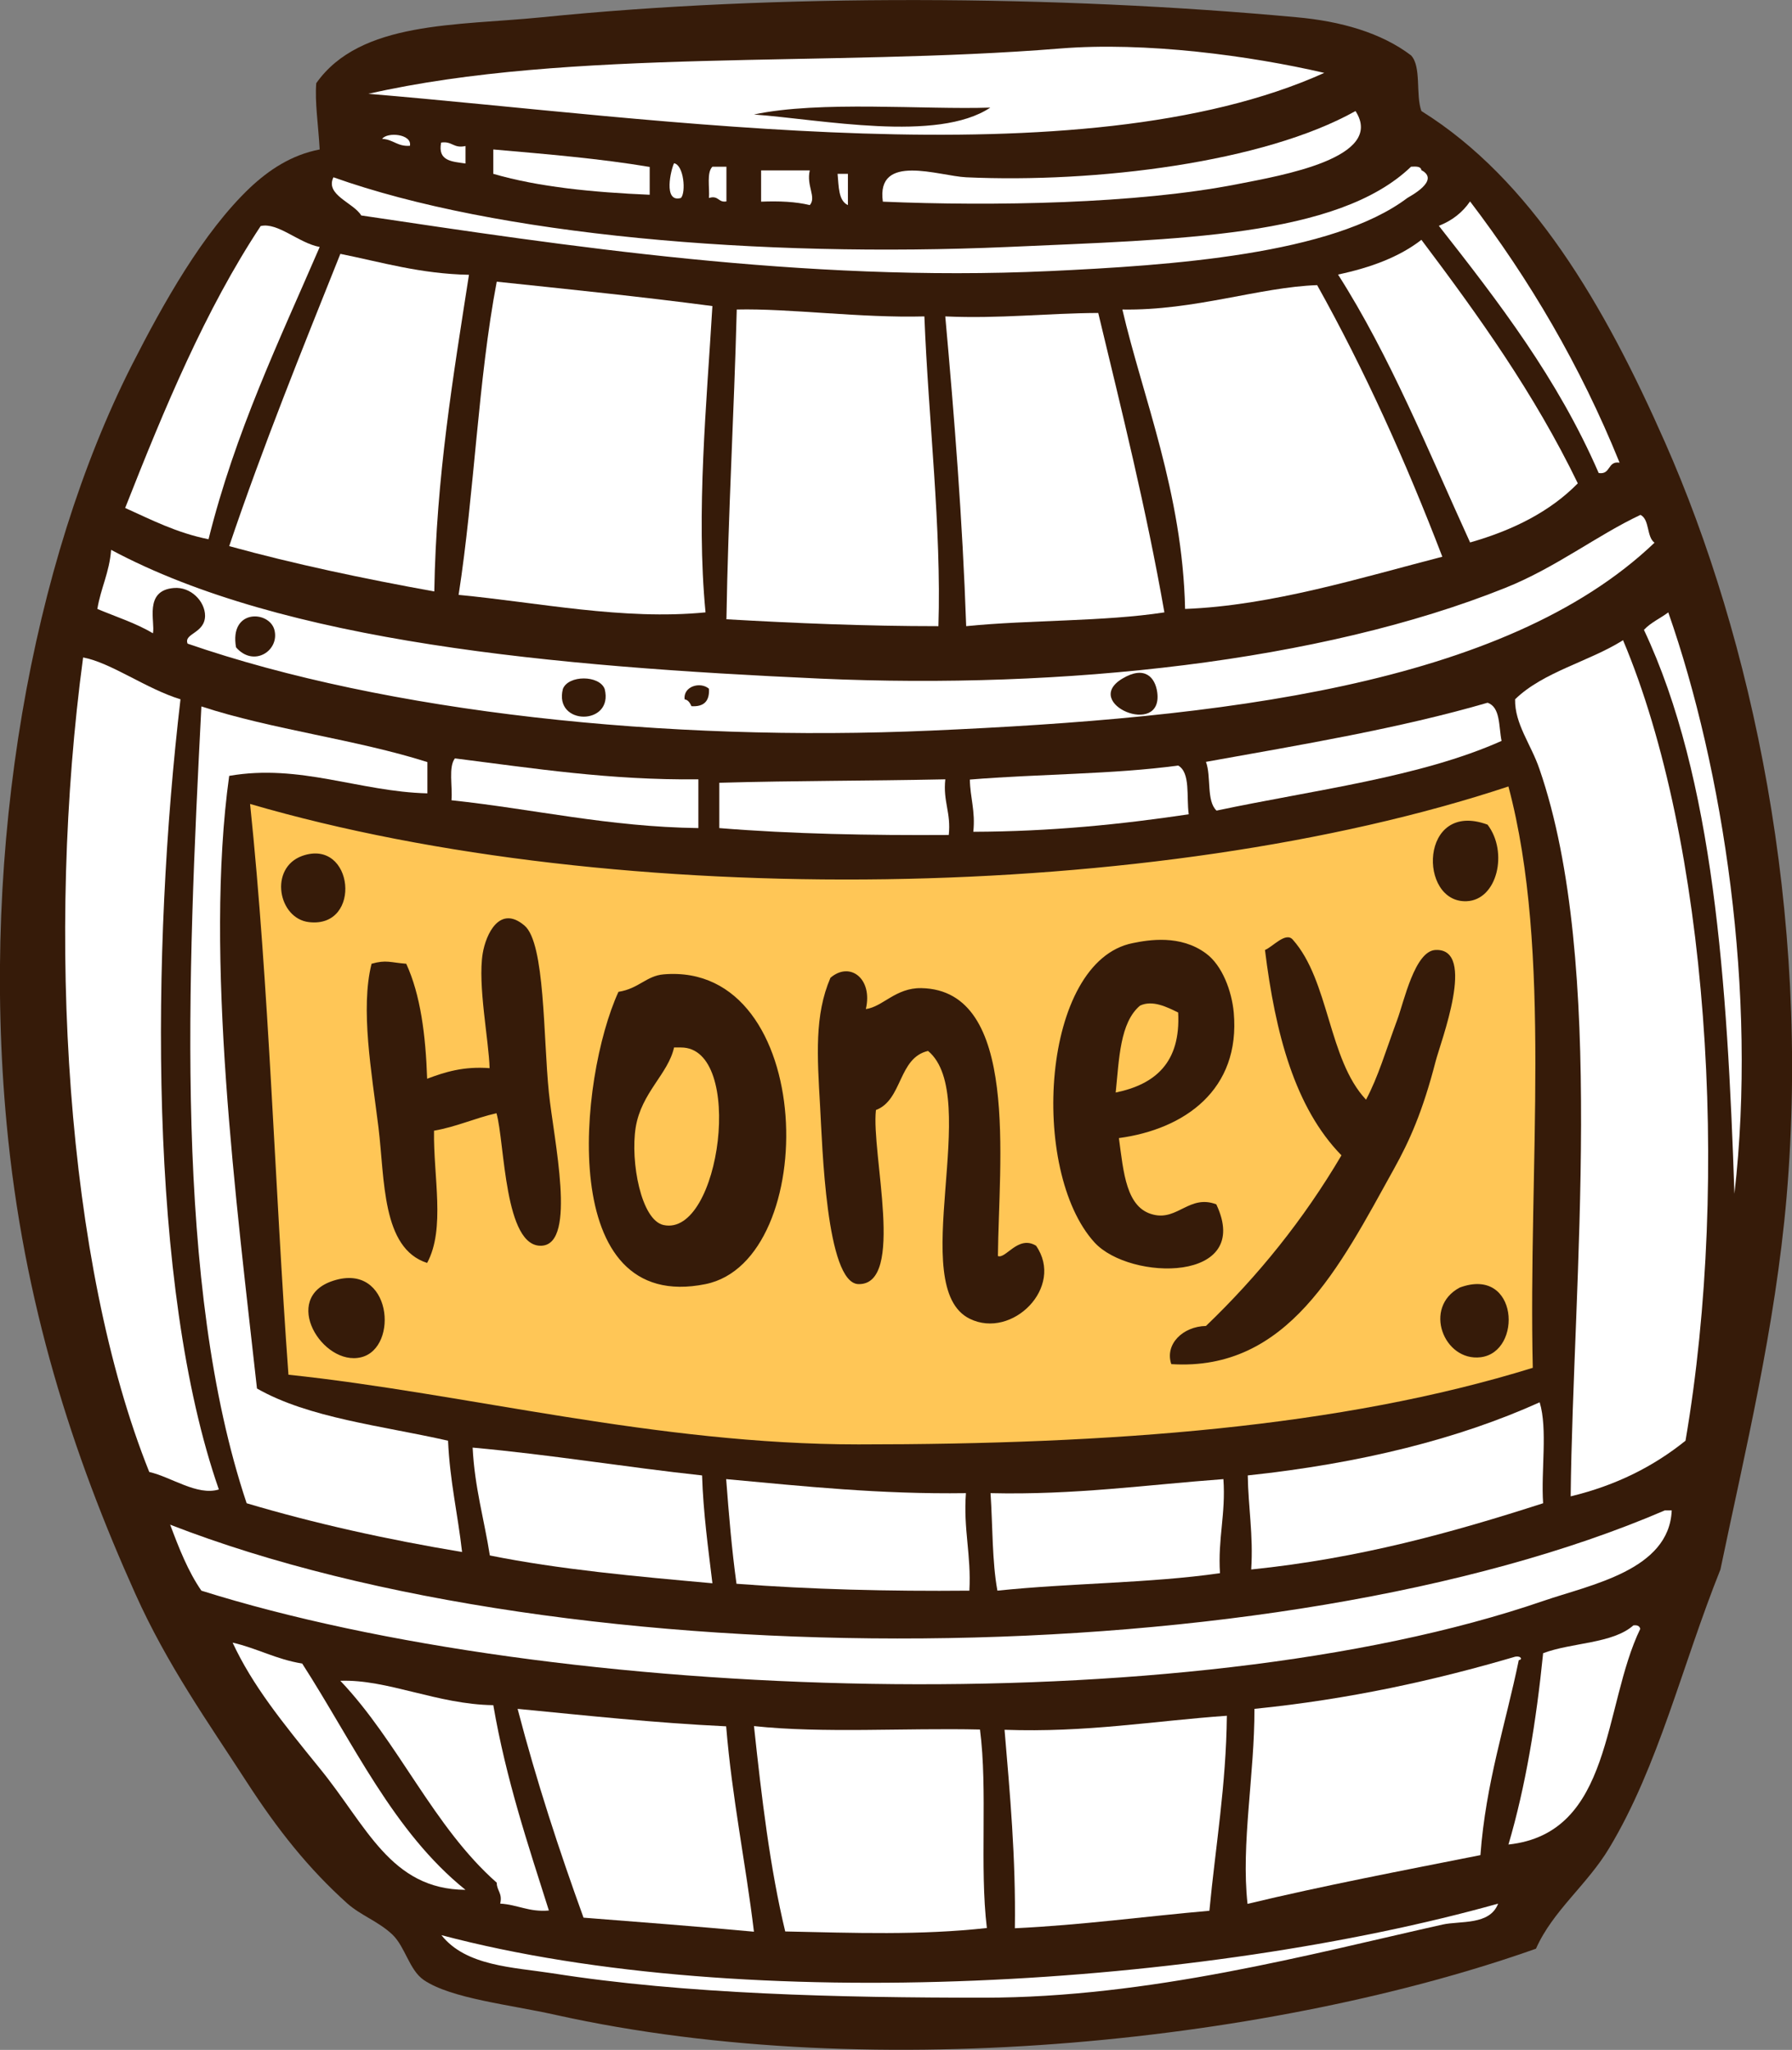
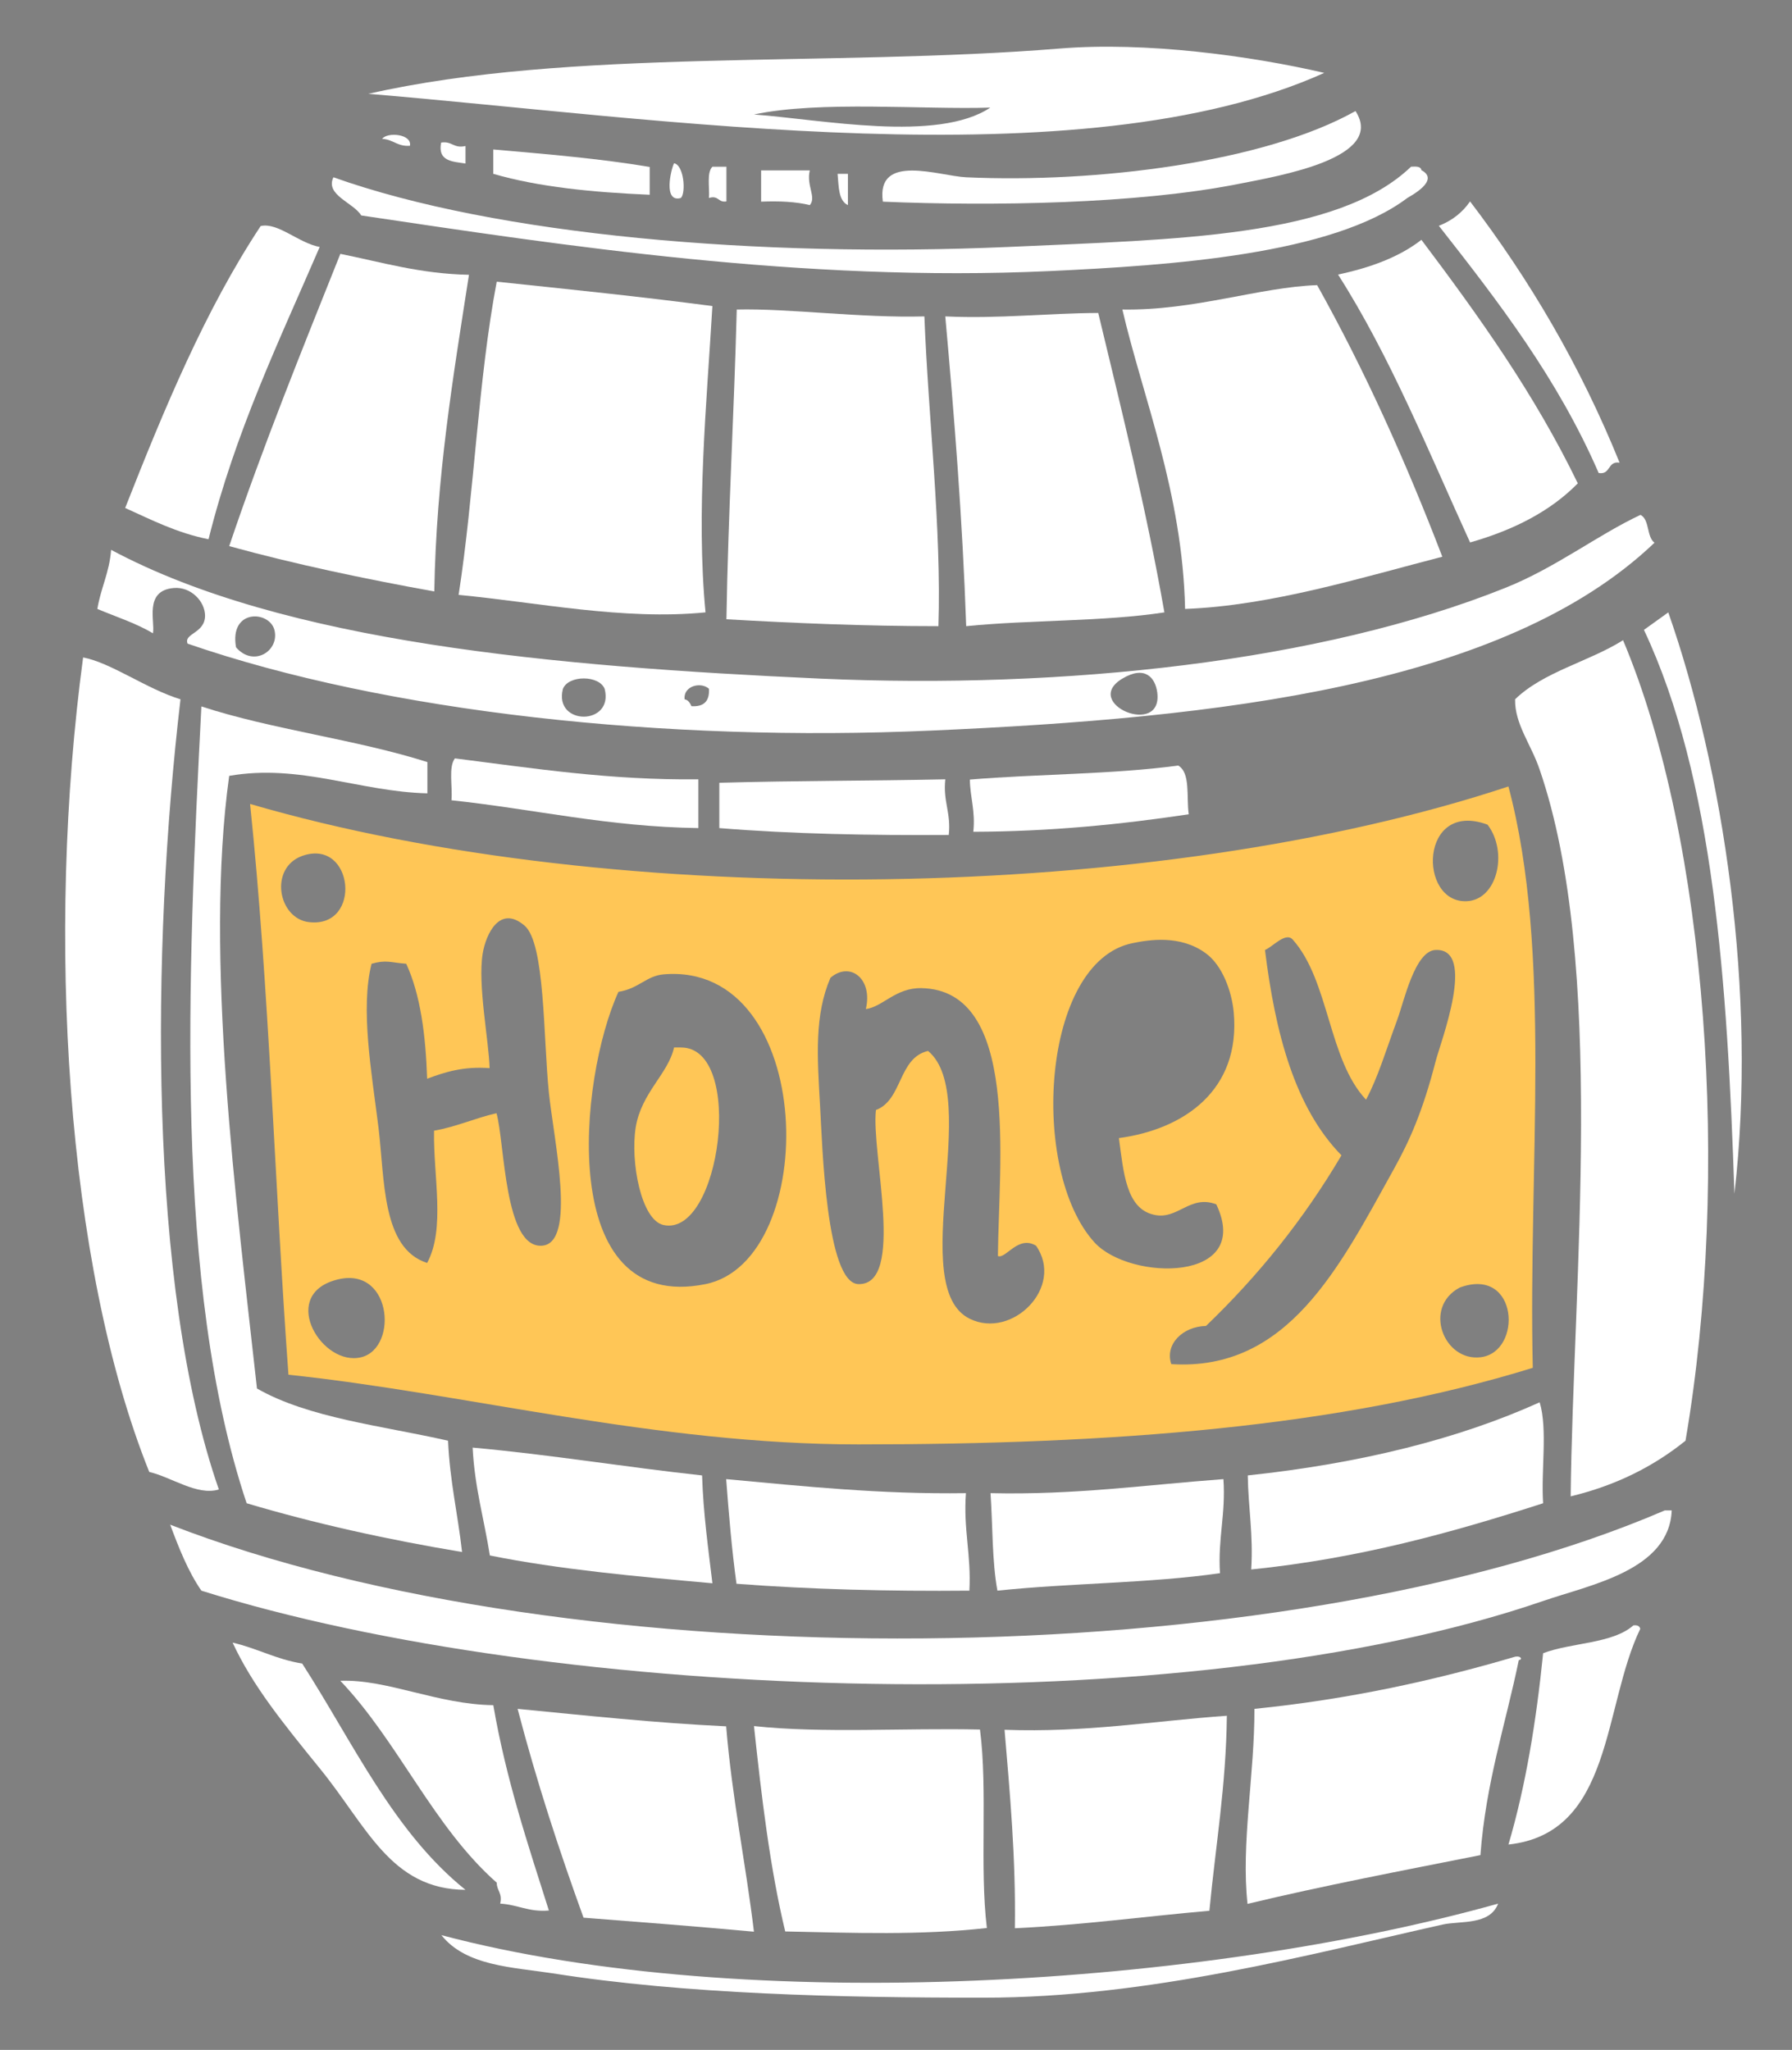
<svg xmlns="http://www.w3.org/2000/svg" width="132" height="151" viewBox="0 0 132 151" fill="none">
  <rect x="0" y="0" width="132" height="151" fill="#808080" stroke="none" />
  <g clip-path="url(#clip0)">
-     <path fill-rule="evenodd" clip-rule="evenodd" d="M118.54 136.127C122.181 130.069 123.902 122.668 126.728 115.612C128.521 106.997 130.767 97.819 131.601 88.188C133.394 67.165 129.028 47.014 122.634 32.558C118.196 22.491 112.798 13.223 104.701 8.18C104.266 6.983 104.719 4.915 103.94 4.081C101.748 2.412 98.759 1.56 95.499 1.27C77.855 -0.363 57.15 -0.472 39.941 1.27C33.656 1.904 26.537 1.524 23.294 6.131C23.186 7.545 23.439 9.105 23.548 11.01C21.465 11.409 19.816 12.515 18.422 13.821C14.944 17.122 12.027 22.346 9.709 26.899C2.372 41.391 -1.432 62.268 0.488 82.782C1.72 95.987 5.361 107.16 9.962 117.39C12.317 122.65 15.36 126.912 18.15 131.229C20.487 134.839 22.751 137.668 25.577 140.208C26.573 141.097 27.877 141.532 28.91 142.511C29.852 143.418 30.142 145.105 31.21 145.849C33.239 147.227 37.55 147.663 40.938 148.424C64.813 153.721 94.376 150.202 113.142 143.545C114.374 140.752 116.91 138.847 118.54 136.127Z" fill="#361B09" />
    <path fill-rule="evenodd" clip-rule="evenodd" d="M97.547 5.369C79.595 13.459 48.348 8.67 27.136 6.911C41.99 3.537 61.082 4.952 78.092 3.573C84.377 3.065 92.076 4.099 97.547 5.369ZM55.539 8.434C60.503 8.797 69.053 10.52 72.947 7.926C68.093 8.09 60.376 7.4 55.539 8.434Z" fill="white" />
    <path fill-rule="evenodd" clip-rule="evenodd" d="M65.031 14.855C64.524 11.228 69.179 12.969 71.172 13.06C80.7 13.495 93.09 11.971 99.847 8.18C102.075 11.627 94.376 12.933 91.134 13.567C83.761 15.018 73.146 15.2 65.031 14.855Z" fill="white" />
    <path fill-rule="evenodd" clip-rule="evenodd" d="M28.149 10.23C28.529 9.704 30.359 9.867 30.196 10.738C29.272 10.81 28.964 10.266 28.149 10.23Z" fill="white" />
    <path fill-rule="evenodd" clip-rule="evenodd" d="M32.495 10.502C33.31 10.375 33.401 10.956 34.289 10.756C34.289 11.191 34.289 11.608 34.289 12.044C33.31 11.899 32.224 11.88 32.495 10.502Z" fill="white" />
    <path fill-rule="evenodd" clip-rule="evenodd" d="M36.337 11.01C40.267 11.355 44.198 11.681 47.857 12.298C47.857 12.987 47.857 13.658 47.857 14.347C43.691 14.166 39.706 13.785 36.337 12.806C36.337 12.207 36.337 11.609 36.337 11.01Z" fill="white" />
    <path fill-rule="evenodd" clip-rule="evenodd" d="M49.651 12.026C50.376 12.153 50.539 14.184 50.158 14.583C48.818 14.964 49.434 12.443 49.651 12.026Z" fill="white" />
    <path fill-rule="evenodd" clip-rule="evenodd" d="M52.477 12.28C52.821 12.28 53.165 12.28 53.509 12.28C53.509 13.132 53.509 13.985 53.509 14.837C52.894 14.946 52.948 14.365 52.223 14.583C52.278 13.803 52.042 12.715 52.477 12.28Z" fill="white" />
    <path fill-rule="evenodd" clip-rule="evenodd" d="M103.938 12.28C104.3 12.261 104.663 12.243 104.699 12.534C106.148 13.295 103.793 14.492 103.666 14.583C98.142 18.755 86.24 19.553 77.292 19.97C59.141 20.805 41.48 18.084 26.608 15.871C26.046 14.928 23.927 14.365 24.561 13.059C36.571 17.34 55.917 18.991 74.231 18.193C86.711 17.63 98.522 17.485 103.938 12.28Z" fill="white" />
    <path fill-rule="evenodd" clip-rule="evenodd" d="M56.064 12.552C57.259 12.552 58.455 12.552 59.65 12.552C59.379 13.676 60.157 14.529 59.65 15.109C58.618 14.855 57.404 14.801 56.064 14.855C56.064 14.075 56.064 13.314 56.064 12.552Z" fill="white" />
    <path fill-rule="evenodd" clip-rule="evenodd" d="M61.697 12.806C61.95 12.806 62.204 12.806 62.458 12.806C62.458 13.568 62.458 14.347 62.458 15.109C61.751 14.783 61.787 13.731 61.697 12.806Z" fill="white" />
    <path fill-rule="evenodd" clip-rule="evenodd" d="M119.3 34.082C118.394 33.937 118.666 34.989 117.76 34.843C114.735 27.878 110.388 22.238 105.986 16.633C106.964 16.252 107.725 15.653 108.286 14.837C112.652 20.569 116.402 26.917 119.3 34.082Z" fill="white" />
    <path fill-rule="evenodd" clip-rule="evenodd" d="M23.549 18.193C20.56 25.121 17.335 31.796 15.361 39.723C13.006 39.251 11.158 38.29 9.22 37.419C12.118 30.055 15.126 22.818 19.201 16.651C20.469 16.361 21.991 17.902 23.549 18.193Z" fill="white" />
    <path fill-rule="evenodd" clip-rule="evenodd" d="M104.702 17.666C108.922 23.271 113.016 28.985 116.222 35.605C114.194 37.673 111.476 39.051 108.288 39.958C105.209 33.211 102.383 26.21 98.561 20.224C100.952 19.716 103.071 18.936 104.702 17.666Z" fill="white" />
    <path fill-rule="evenodd" clip-rule="evenodd" d="M34.544 20.242C33.385 27.715 32.135 35.097 31.99 43.568C26.773 42.625 21.701 41.554 16.883 40.23C19.383 32.83 22.245 25.774 25.071 18.7C28.132 19.317 30.94 20.17 34.544 20.242Z" fill="white" />
    <path fill-rule="evenodd" clip-rule="evenodd" d="M52.476 22.546C52.06 29.638 51.263 37.727 51.969 45.109C45.901 45.708 39.579 44.366 33.782 43.822C34.941 36.349 35.213 27.987 36.59 20.75C41.916 21.312 47.259 21.856 52.476 22.546Z" fill="white" />
    <path fill-rule="evenodd" clip-rule="evenodd" d="M106.242 41.01C100.336 42.534 93.634 44.62 87.294 44.856C87.113 36.312 84.16 29.202 82.675 22.8C87.982 22.89 92.783 21.149 97.022 21.004C100.518 27.262 103.543 33.973 106.242 41.01Z" fill="white" />
    <path fill-rule="evenodd" clip-rule="evenodd" d="M68.091 23.308C68.381 30.799 69.359 38.961 69.124 46.125C63.744 46.125 58.599 45.908 53.509 45.617C53.636 37.872 54.071 30.454 54.27 22.8C58.129 22.709 63.364 23.434 68.091 23.308Z" fill="white" />
    <path fill-rule="evenodd" clip-rule="evenodd" d="M80.897 23.054C82.636 30.291 84.43 37.474 85.77 45.11C81.259 45.799 75.897 45.654 71.17 46.125C70.898 38.272 70.3 30.762 69.63 23.308C73.633 23.489 77.075 23.072 80.897 23.054Z" fill="white" />
    <path fill-rule="evenodd" clip-rule="evenodd" d="M121.872 39.977C110.804 50.551 89.664 52.891 68.615 53.816C48.997 54.687 28.474 52.474 13.819 47.413C13.511 46.651 15.087 46.67 15.105 45.364C15.105 44.294 14.054 43.205 12.805 43.314C10.576 43.495 11.446 45.817 11.265 46.651C10.033 45.908 8.548 45.436 7.171 44.856C7.425 43.314 8.059 42.171 8.185 40.503C20.92 47.323 40.809 49.1 60.427 49.989C78.361 50.787 97.272 48.755 110.858 43.314C114.59 41.827 117.633 39.432 120.839 37.927C121.527 38.272 121.274 39.541 121.872 39.977ZM20.213 46.398C19.833 44.965 16.88 44.838 17.387 47.685C18.692 49.191 20.612 47.921 20.213 46.398ZM85.244 51.005C85.099 49.916 84.338 48.991 82.672 49.989C79.629 51.821 85.679 54.36 85.244 51.005ZM41.462 50.751C40.773 53.471 45.229 53.471 44.541 50.751C44.142 49.717 41.86 49.717 41.462 50.751ZM50.428 51.513C50.718 51.567 50.827 51.803 50.935 52.02C51.841 52.075 52.276 51.658 52.222 50.733C51.588 50.188 50.319 50.551 50.428 51.513Z" fill="white" />
-     <path fill-rule="evenodd" clip-rule="evenodd" d="M122.887 45.11C126.926 56.645 129.462 73.115 127.759 87.934C127.234 72.371 126.238 57.317 121.093 46.397C121.6 45.853 122.307 45.545 122.887 45.11Z" fill="white" />
+     <path fill-rule="evenodd" clip-rule="evenodd" d="M122.887 45.11C126.926 56.645 129.462 73.115 127.759 87.934C127.234 72.371 126.238 57.317 121.093 46.397Z" fill="white" />
    <path fill-rule="evenodd" clip-rule="evenodd" d="M119.555 47.159C125.768 61.887 127.489 86.628 124.156 106.126C121.838 107.994 119.084 109.409 115.697 110.225C115.86 94.409 118.342 70.975 113.396 56.645C112.78 54.832 111.567 53.326 111.603 51.512C113.686 49.481 117.055 48.737 119.555 47.159Z" fill="white" />
    <path fill-rule="evenodd" clip-rule="evenodd" d="M13.295 51.512C11.139 69.868 10.904 94.772 16.121 109.718C14.527 110.207 12.607 108.793 10.995 108.43C4.836 93.085 3.387 68.78 6.122 48.429C8.169 48.81 10.795 50.751 13.295 51.512Z" fill="white" />
-     <path fill-rule="evenodd" clip-rule="evenodd" d="M109.574 51.766C110.534 52.093 110.389 53.508 110.606 54.578C104.592 57.262 96.803 58.187 89.611 59.711C88.851 59.004 89.231 57.19 88.832 56.12C95.915 54.85 103.089 53.653 109.574 51.766Z" fill="white" />
    <path fill-rule="evenodd" clip-rule="evenodd" d="M14.835 52.038C20.034 53.743 26.247 54.469 31.482 56.138C31.482 56.899 31.482 57.679 31.482 58.441C26.465 58.314 22.099 56.246 16.882 57.153C15.034 70.448 17.426 88.677 18.929 102.281C22.733 104.458 28.131 105.02 33.004 106.126C33.131 109.083 33.729 111.568 34.036 114.325C28.475 113.4 23.168 112.221 18.168 110.733C12.806 94.699 13.803 72.099 14.835 52.038Z" fill="white" />
    <path fill-rule="evenodd" clip-rule="evenodd" d="M51.443 57.407C51.443 58.604 51.443 59.801 51.443 60.999C44.794 60.908 39.36 59.602 33.256 58.949C33.346 57.933 33.02 56.5 33.509 55.865C39.288 56.591 44.885 57.48 51.443 57.407Z" fill="white" />
    <path fill-rule="evenodd" clip-rule="evenodd" d="M86.784 56.392C87.708 56.918 87.382 58.695 87.563 59.983C82.582 60.727 77.401 61.253 71.695 61.271C71.858 59.729 71.46 58.768 71.441 57.425C76.477 57.008 81.984 57.045 86.784 56.392Z" fill="white" />
    <path fill-rule="evenodd" clip-rule="evenodd" d="M69.632 57.407C69.451 59.04 70.067 59.874 69.886 61.506C64.053 61.543 58.347 61.434 52.985 60.999C52.985 59.892 52.985 58.768 52.985 57.661C58.854 57.498 63.545 57.534 69.632 57.407Z" fill="white" />
    <path fill-rule="evenodd" clip-rule="evenodd" d="M111.112 57.933C114.355 70.122 112.562 85.902 112.906 100.757C98.74 105.147 81.84 106.398 63.236 106.398C48.291 106.398 34.325 102.644 21.247 101.265C20.232 87.335 19.834 72.77 18.421 59.221C45.556 67.147 85.227 66.513 111.112 57.933ZM108.033 66.386C110.297 66.295 111.112 62.758 109.573 60.745C104.555 58.895 104.446 66.531 108.033 66.386ZM22.768 67.927C26.717 68.381 26.065 61.706 22.261 63.048C19.797 63.937 20.486 67.674 22.768 67.927ZM39.923 91.761C42.495 91.58 40.792 83.98 40.43 80.479C40.013 76.398 40.158 69.469 38.636 68.181C36.807 66.621 35.792 68.816 35.557 70.231C35.177 72.553 36.01 76.652 36.064 78.683C34.126 78.538 32.767 78.974 31.463 79.463C31.355 76.235 30.974 73.278 29.924 70.993C28.746 70.902 28.456 70.684 27.369 70.993C26.536 74.312 27.369 78.955 27.877 83.037C28.348 86.9 28.112 91.96 31.463 93.031C32.822 90.509 31.916 86.682 31.97 83.29C33.637 83 34.977 82.365 36.572 82.003C37.187 84.161 37.133 91.96 39.923 91.761ZM95.226 69.215C94.701 68.617 93.741 69.759 93.179 69.977C93.94 76.144 95.389 81.604 98.813 85.104C96.023 89.838 92.672 93.992 88.832 97.674C87.111 97.71 85.788 99.034 86.278 100.485C94.864 101.03 98.668 93.339 102.671 86.12C103.83 84.034 104.79 81.894 105.751 78.175C106.113 76.761 108.794 69.85 105.751 69.977C104.211 70.031 103.414 73.804 102.925 75.11C102.055 77.468 101.512 79.336 100.624 81.005C97.835 78.049 97.925 72.244 95.226 69.215ZM90.879 74.584C90.734 73.024 90.045 71.12 88.832 70.231C86.948 68.834 84.611 69.233 83.452 69.469C76.695 70.793 75.807 86.247 80.626 91.525C83.234 94.373 92.328 94.5 89.593 88.714C87.636 87.97 86.749 89.911 84.973 89.476C82.944 89.004 82.763 86.356 82.419 83.835C87.256 83.182 91.386 80.279 90.879 74.584ZM61.171 72.027C59.993 74.766 60.193 77.758 60.41 81.513C60.573 84.306 60.845 94.536 63.236 94.591C66.714 94.663 64.16 84.923 64.522 81.767C66.496 81.023 66.152 77.922 68.362 77.414C72.384 80.769 66.696 94.844 71.442 97.148C74.558 98.672 78.434 94.808 76.315 91.761C74.992 90.963 74.087 92.759 73.507 92.523C73.561 85.63 75.137 72.934 67.873 72.788C65.971 72.752 65.029 74.167 63.779 74.33C64.305 72.081 62.602 70.793 61.171 72.027ZM51.969 94.591C60.483 92.867 60.193 70.83 48.889 71.773C47.603 71.882 47.06 72.825 45.556 73.061C42.64 79.427 40.937 96.822 51.969 94.591ZM26.608 99.978C29.416 99.288 28.855 92.958 24.562 94.337C20.631 95.588 23.765 100.685 26.608 99.978ZM109.065 99.978C112.181 99.597 111.855 93.248 107.526 94.844C104.79 96.296 106.348 100.304 109.065 99.978Z" fill="#FFC656" />
-     <path fill-rule="evenodd" clip-rule="evenodd" d="M86.784 74.584C86.983 78.284 85.081 79.88 82.183 80.479C82.437 78.012 82.491 75.328 83.976 74.076C84.9 73.641 85.969 74.185 86.784 74.584Z" fill="#FFC656" />
    <path fill-rule="evenodd" clip-rule="evenodd" d="M49.651 77.16C49.814 77.16 49.995 77.16 50.158 77.16C54.904 77.141 53.074 91.162 48.872 90.237C47.224 89.874 46.426 85.576 46.825 83.055C47.242 80.479 49.216 79.119 49.651 77.16Z" fill="#FFC656" />
    <path fill-rule="evenodd" clip-rule="evenodd" d="M113.413 103.297C114.011 105.274 113.504 108.339 113.667 110.733C107.019 112.874 100.153 114.796 92.165 115.612C92.328 113.055 91.948 111.06 91.911 108.684C100.262 107.795 107.472 105.981 113.413 103.297Z" fill="white" />
    <path fill-rule="evenodd" clip-rule="evenodd" d="M34.815 106.634C40.612 107.16 46.028 108.067 51.716 108.684C51.806 111.495 52.169 114.053 52.477 116.628C46.843 116.121 41.209 115.613 36.083 114.579C35.666 111.931 34.96 109.555 34.815 106.634Z" fill="white" />
    <path fill-rule="evenodd" clip-rule="evenodd" d="M53.49 108.956C59.196 109.482 64.829 110.08 71.151 109.99C70.952 112.656 71.55 114.542 71.405 117.172C65.463 117.227 59.721 117.082 54.251 116.665C53.907 114.18 53.689 111.568 53.49 108.956Z" fill="white" />
    <path fill-rule="evenodd" clip-rule="evenodd" d="M90.117 108.956C90.298 111.531 89.701 113.327 89.864 115.885C84.719 116.628 78.814 116.61 73.47 117.172C73.072 115.014 73.126 112.384 72.963 109.99C79.176 110.135 84.466 109.373 90.117 108.956Z" fill="white" />
    <path fill-rule="evenodd" clip-rule="evenodd" d="M122.633 111.259C122.796 111.259 122.977 111.259 123.14 111.259C122.959 115.685 117.126 116.737 113.667 117.934C87.219 127.021 40.883 125.371 14.834 117.172C13.856 115.758 13.186 114.053 12.534 112.311C42.078 123.811 94.194 123.503 122.633 111.259Z" fill="white" />
    <path fill-rule="evenodd" clip-rule="evenodd" d="M111.114 135.873C112.382 131.574 113.161 126.804 113.668 121.78C115.769 120.982 118.776 121.09 120.316 119.73C120.624 119.694 120.769 119.784 120.823 119.984C118.052 125.716 118.831 135.039 111.114 135.873Z" fill="white" />
    <path fill-rule="evenodd" clip-rule="evenodd" d="M17.134 121C18.945 121.417 20.34 122.233 22.26 122.541C26.01 128.364 28.981 134.948 34.288 139.21C28.745 139.174 27.006 134.476 23.528 130.232C20.775 126.84 18.601 124.156 17.134 121Z" fill="white" />
    <path fill-rule="evenodd" clip-rule="evenodd" d="M111.621 122.033C112.074 121.961 112.146 122.269 111.875 122.287C110.897 127.04 109.447 131.302 109.049 136.653C103.289 137.796 97.474 138.902 91.894 140.244C91.405 135.837 92.42 130.685 92.402 125.879C99.412 125.171 105.698 123.775 111.621 122.033Z" fill="white" />
    <path fill-rule="evenodd" clip-rule="evenodd" d="M25.07 123.811C28.53 123.684 32.207 125.552 36.337 125.607C37.279 131.084 38.892 135.873 40.431 140.734C38.946 140.861 38.131 140.298 36.845 140.226C37.026 139.446 36.591 139.283 36.591 138.684C31.918 134.567 29.363 128.327 25.07 123.811Z" fill="white" />
    <path fill-rule="evenodd" clip-rule="evenodd" d="M38.128 125.879C43.182 126.368 48.182 126.913 53.489 127.166C53.924 132.463 54.92 137.179 55.536 142.294C51.406 141.913 47.186 141.586 42.983 141.26C41.19 136.308 39.523 131.229 38.128 125.879Z" fill="white" />
    <path fill-rule="evenodd" clip-rule="evenodd" d="M90.371 126.387C90.317 131.538 89.538 135.982 89.085 140.752C84.303 141.169 79.72 141.804 74.756 142.04C74.829 136.834 74.394 132.137 73.996 127.421C80.028 127.638 84.955 126.768 90.371 126.387Z" fill="white" />
    <path fill-rule="evenodd" clip-rule="evenodd" d="M55.539 127.148C60.629 127.693 66.679 127.275 72.186 127.402C72.766 131.864 72.15 137.523 72.693 142.022C67.766 142.566 62.948 142.384 57.84 142.276C56.717 137.614 56.101 132.409 55.539 127.148Z" fill="white" />
    <path fill-rule="evenodd" clip-rule="evenodd" d="M110.353 140.226C109.737 141.84 107.563 141.478 106.259 141.768C96.531 143.944 84.666 147.155 72.457 147.155C61.86 147.155 50.466 146.901 40.703 145.359C37.768 144.906 34.326 144.833 32.515 142.548C55.103 148.533 88.814 146.266 110.353 140.226Z" fill="white" />
  </g>
  <defs>
    <clipPath id="clip0">
      <rect width="132" height="151" fill="white" />
    </clipPath>
  </defs>
</svg>